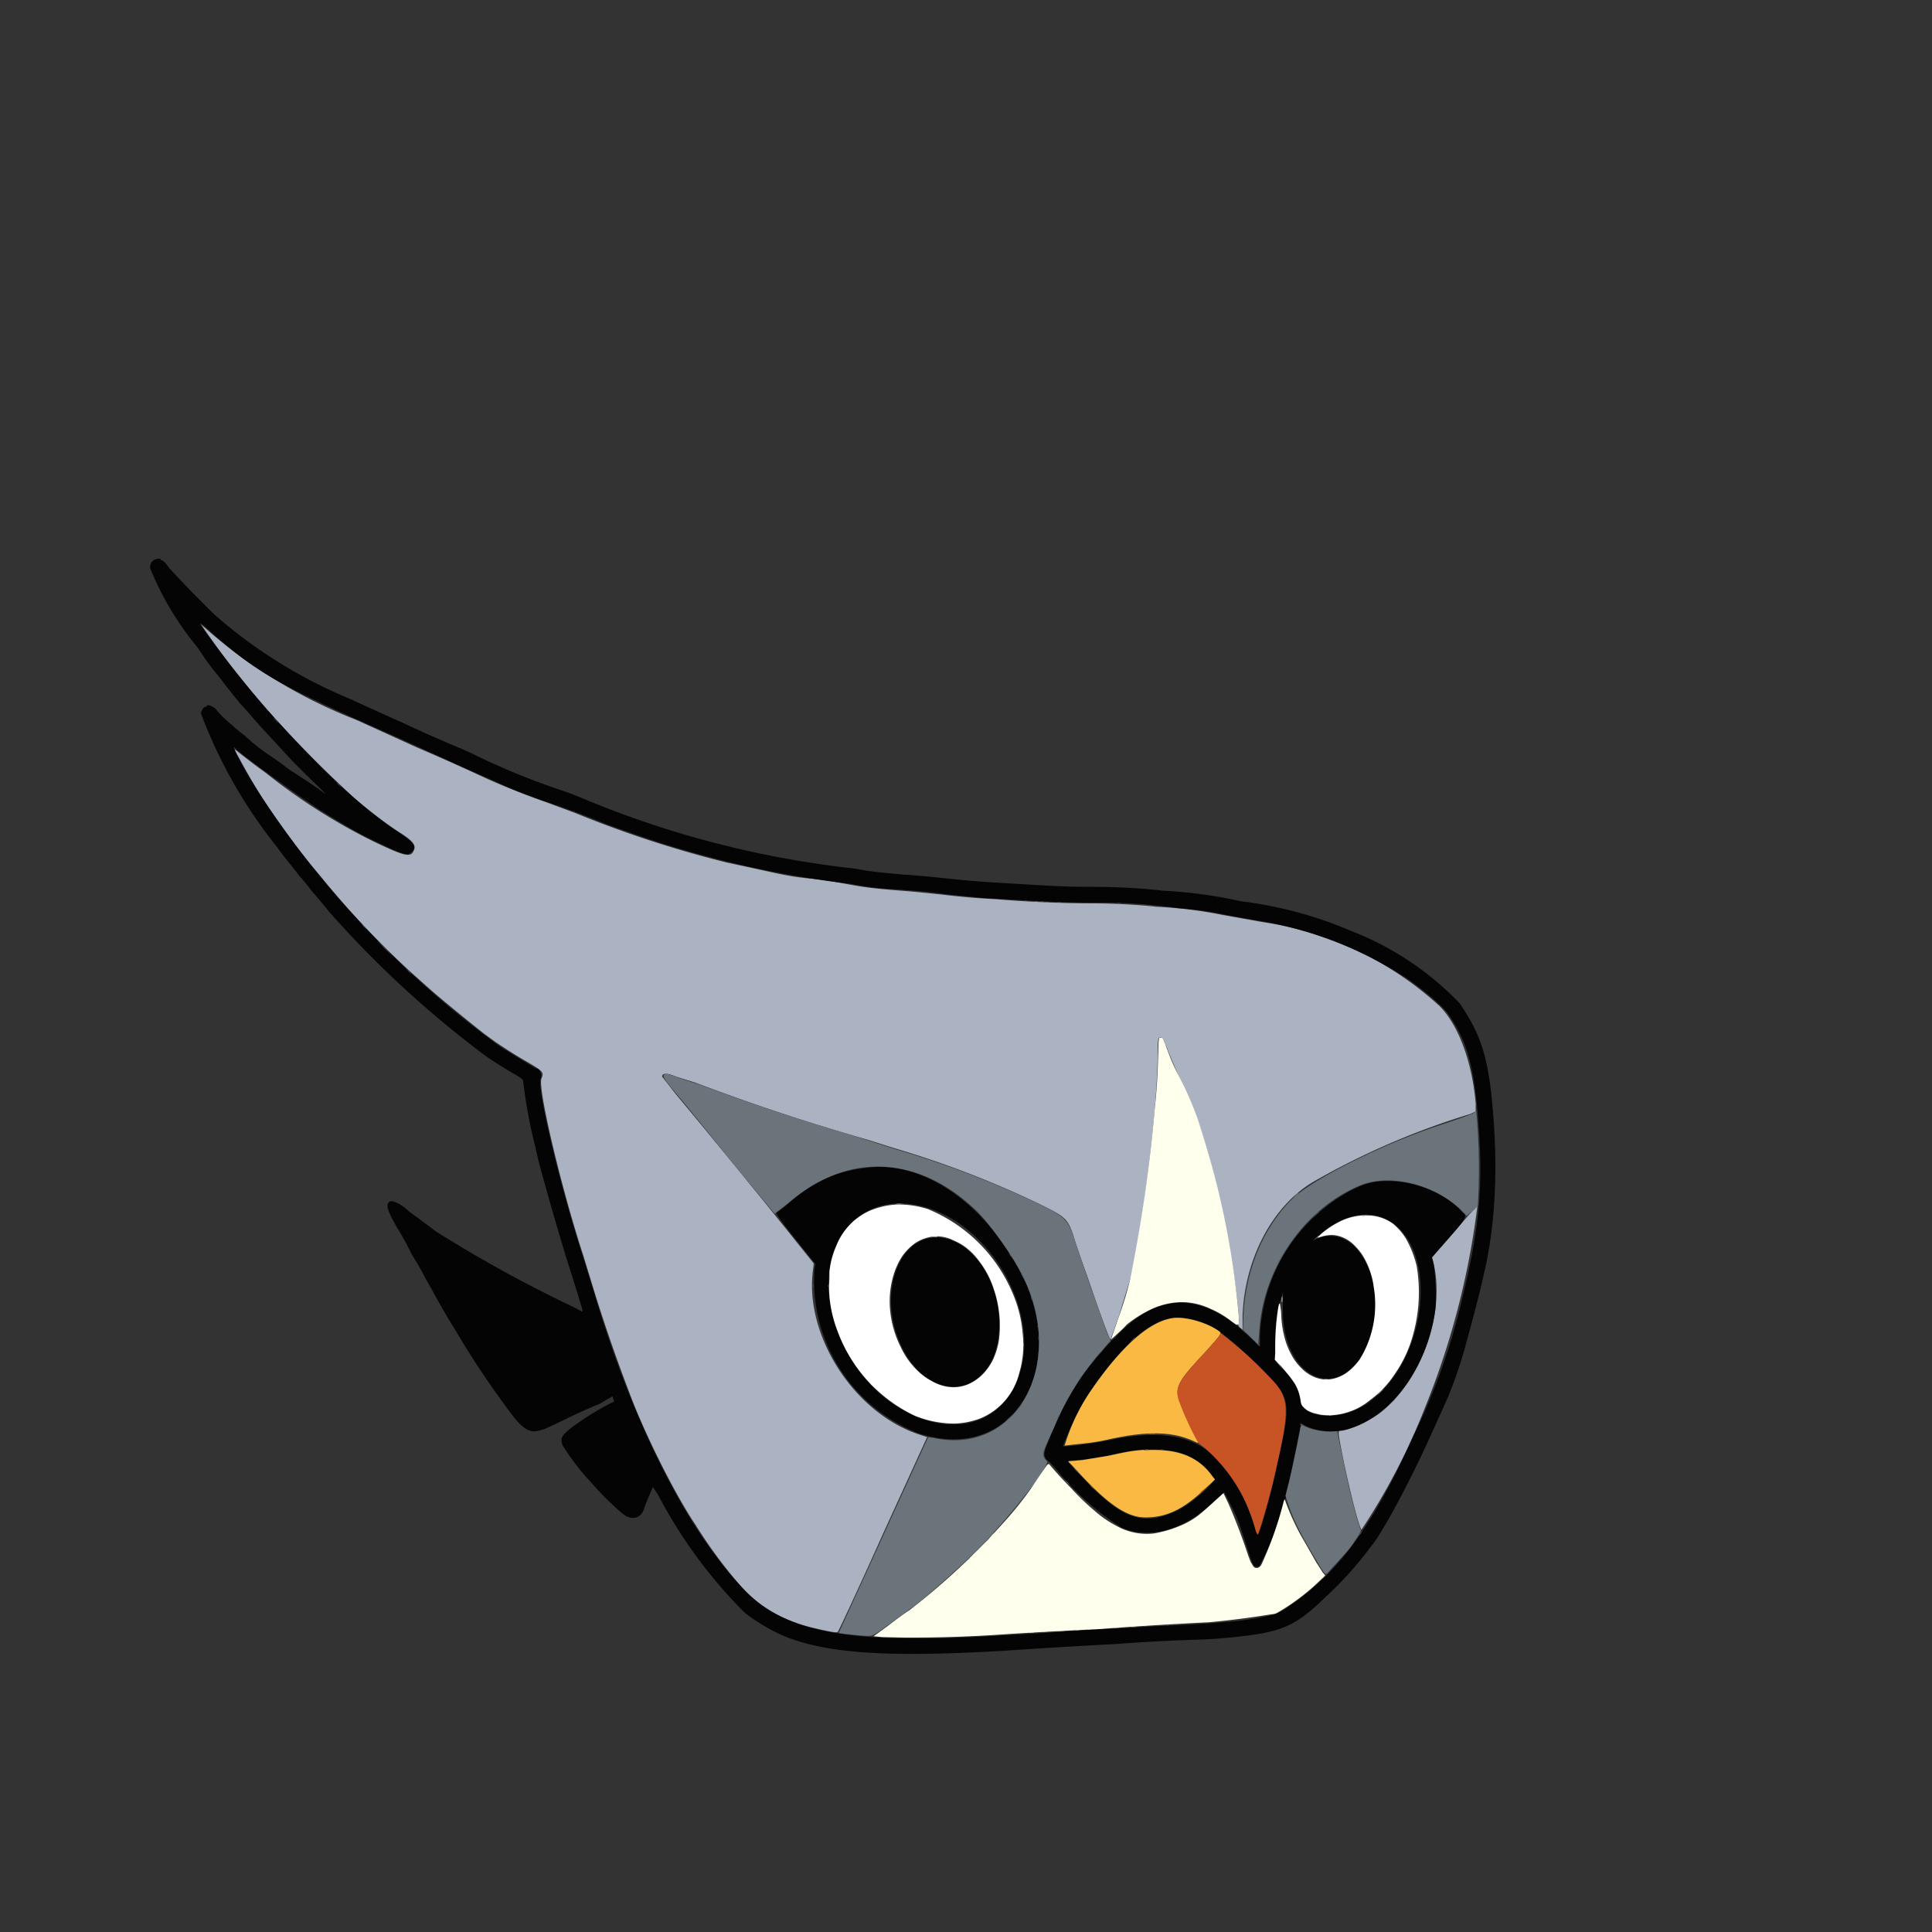
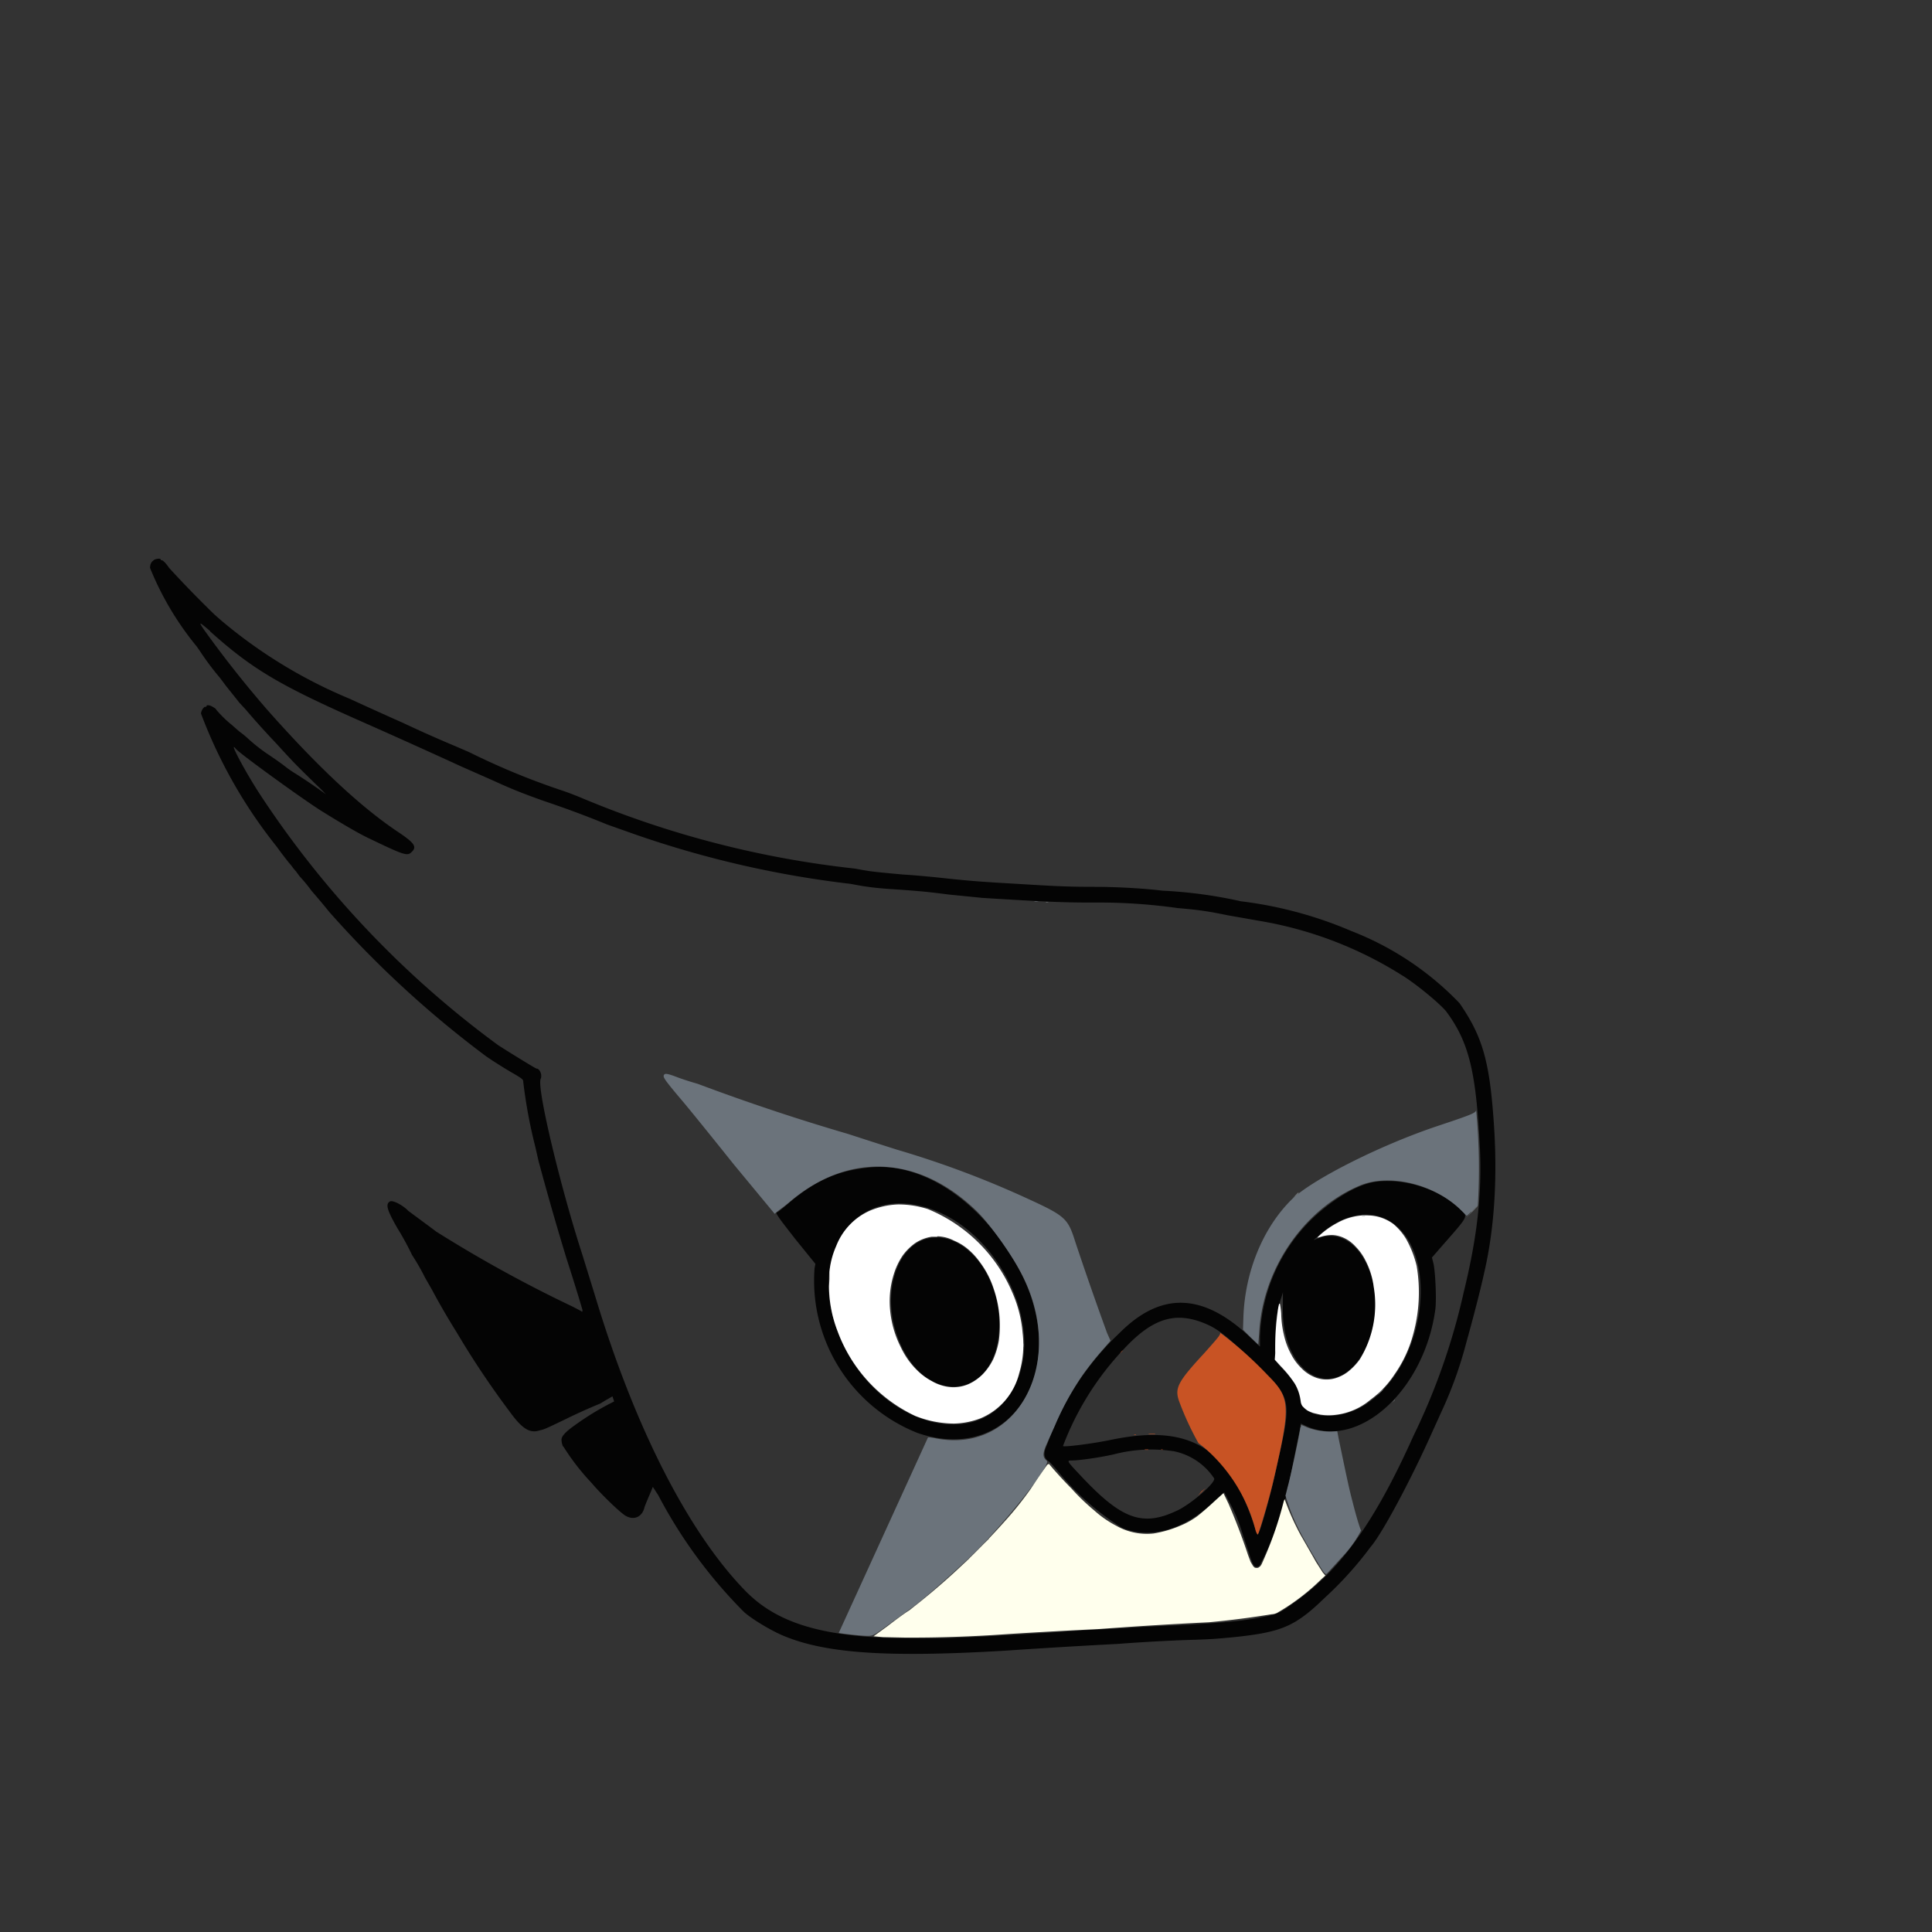
<svg xmlns="http://www.w3.org/2000/svg" clip-rule="evenodd" stroke-linecap="round" stroke-linejoin="round" stroke-miterlimit="10" version="1.1" viewBox="0 0 2048 2048" xml:space="preserve">
  <rect x="0" y="0" width="2048" height="2048" fill="#333333" stroke="none" />
  <clipPath id="ArtboardFrame">
    <rect width="2048" height="2048" />
  </clipPath>
  <g transform="matrix(4.501 0 0 4.501 159.07 592.16)">
    <g fill-rule="evenodd">
-       <path d="m12.7 16.5a195.5 195.5 0 0 0 16.8 21.2l2.4 2.6a285.7 285.7 0 0 0 14.6 14.6c3 2.9 8.7 7.3 12.3 9.6 3.2 2 3.9 3 3.3 4.3-0.7 1.6-2 1.4-9.3-2.1a138.9 138.9 0 0 1-25.5-16.2 153 153 0 0 1-6.6-5c-1-0.8-1-0.8 0.4 1.7a150 150 0 0 0 18.8 27.3 211.7 211.7 0 0 0 21.1 22.5l4.7 4.2 1.6 1.4a490 490 0 0 0 11.4 9.3l2.6 1.9c1.5 1 4 2.7 7.3 4.6 4 2.3 4.2 2.6 3.6 4-1 2 4.6 25.7 9.8 41.6l3 9.8c2 6.3 4.3 13.2 7.8 22.4 3.5 9.5 10.7 24 15.7 31.4a114.7 114.7 0 0 0 11.5 15.4c4 4.3 10 7.5 17 9 3.8 0.9 4.9 1 5 0.7 0.2-0.2 5-10.5 10.6-23l10.4-22.8-1.8-0.6c-15.6-5.1-27.4-23.8-25-39.3l0.1-1-6-7.5a2331 2331 0 0 0-26.5-32.4l-3.2-4.1c0-0.9 1.2-0.9 3.3 0l4.5 1.4a496.8 496.8 0 0 0 40.4 13.4l7 2.2a226 226 0 0 1 34.9 13.6c5.3 2.7 5.6 3 7.3 8.6l1.4 4.1a493 493 0 0 1 2.8 8c2.6 7.5 4 11 4 10.6l2-5.6 2.6-8.5c2.9-11.7 6.3-38.8 6.5-52.3 0-4.4 0.1-4.8 0.7-4.8 0.4 0 1 1 1.8 3.4l2.2 5.2c4.8 10 7.2 17.2 10.3 31.3 2.4 10.6 4.7 27 4 27.8 0 0.1 0 0.4 0.4 0.7l0.6 0.5v-3.3c0.5-13.4 7-25.8 16.6-31.5a178.3 178.3 0 0 1 37-16l1.3-0.6v-1.8c-0.8-9.8-4.1-18.7-8.6-23.1a78.4 78.4 0 0 0-41.6-19.7l-9.5-1.7a101.5 101.5 0 0 0-15.5-1.9c-3.3-0.4-9.6-0.8-15-0.8a284 284 0 0 1-22.9-1 172 172 0 0 1-12.8-1.1l-7-0.7c-9.2-0.7-11-1-14.4-1.6-4.7-0.9-6.5-1.2-10-1.5-3.7-0.4-5.3-0.7-12-2.2l-7-1.5a259.1 259.1 0 0 1-35.8-11.7l-7-2.6a171 171 0 0 1-14.5-5.8 533.8 533.8 0 0 0-15.7-7l-14.3-6.5a119.6 119.6 0 0 1-35.8-21.8l-0.8-0.7 0.7 1m163.1 135.5h1.5l-0.7-0.1h-0.8m135.4 2-2.3 2.6-4 4.6-3 3.4 0.3 1.1c3 12-2.8 28.3-12.8 35.8-2.5 1.8-7.3 4-9 4-0.7 0-0.7 0 0.6 6.7 1.9 9 3.7 15.8 4.3 16.6a151.6 151.6 0 0 0 14.9-28.6 187.3 187.3 0 0 0 12.4-47.6l-1.4 1.4m-146.2 2.8-0.7 0.8 0.8-0.8c0.8-0.7 1-0.9 0.8-0.9l-0.9 0.9m19.8 3h1.2-1.2m99.2 2.3 0.8 0.8-0.6-0.8-0.9-0.8 0.7 0.8m-124 8.9v1.2a28.3 28.3 0 0 0 0-1.2m139.2 1.6v1-1.9 1m-124.8 1.8v1-1.8 0.8m114.2-0.3c0 0.5 0 0.7 0.1 0.4v-0.8 0.4m-22.2 0v0.8c0.1 0.4 0.2 0.3 0.2-0.4 0-0.8 0-1-0.2-0.4m-25 1h1.6c0.5-0.1 0.1-0.2-0.8-0.2-1 0-1.3 0-0.8 0.1m47.1 2c0 0.5 0 0.7 0.1 0.4v-1 0.5m-22.1 2.3v0.3-0.7 0.4m-38 2.6-1.5 1.4 1.5-1.4c1.3-1.2 1.5-1.5 1.3-1.5l-1.4 1.5m36.5 2v0.4-1 0.6m0.2 3.3v0.3c0.1-0.2 0.1-0.6 0-0.8v0.5m-85.6 2.7 0.6 0.6 0.7 0.6-0.6-0.6c-0.5-0.6-0.7-0.8-0.7-0.6m97 3.4h0.9l-0.4-0.1h-0.5m-106.8 1.4 0.8 0.7-0.6-0.7-0.7-0.7 0.5 0.7m107.9 7.3h0.7l-0.4-0.1h-0.3m-89.5 2h1.8-1.8m27.5 13.6 0.7 0.7 0.6 0.5-0.6-0.6c-0.5-0.6-0.7-0.7-0.7-0.6m33.8 5.7-0.8 0.9 1-0.9 0.8-0.9-1 1m-51.3 7-0.5 0.5 0.6-0.5 0.6-0.7-0.7 0.6m-4 4.2-0.6 0.7 0.7-0.6 0.7-0.8-0.8 0.7m50.6 16.6h1.2-1.2m-4.1 0.2h1.3-1.4m-3.8 0.2h1-1m-2.7 0.2h0.8l-0.4-0.1h-0.4m-3 0.3h1c0.4 0 0.1-0.1-0.5-0.1h-0.5m-4.1 0.3h1.5l-0.8-0.1h-0.7m-3.3 0.3h1l-0.6-0.1h-0.4m-2.8 0.3h0.7l-0.4-0.1h-0.3m-2.8 0.3h0.9l-0.4-0.1h-0.5m-4.4 0.3h1.8l-1-0.1h-0.8m-3.3 0.3h1l-0.6-0.1h-0.4m-3.3 0.3h1c0.3 0 0.1-0.1-0.5-0.1h-0.5m-3.3 0.2h1-1m-3.2 0.2h1.1-1.1m-3.5 0.2h1-1m-3.1 0.2h1-1m-22.5 0.2h1.5-1.5m17.7 0h2-2" fill="#abb3c3" />
      <path d="m1 0.3c-0.7 0.4-1 1-1 1.9a70.9 70.9 0 0 0 11 18.5l0.9 1.3a60.8 60.8 0 0 0 4.5 6l1.5 2 2.4 3 0.7 0.9 1.4 1.5a197 197 0 0 0 7.2 8c4.3 4.7 4.2 4.6 9.5 9.8a41 41 0 0 1 2.3 2.3 124.9 124.9 0 0 0-8-5.4l-1-0.7-1.3-1-1.4-1-1.3-0.9a40.8 40.8 0 0 1-5.2-4 23 23 0 0 0-2.2-1.8l-1.7-1.5a26.7 26.7 0 0 1-3.7-3.6c0-0.1-0.3-0.4-0.7-0.6-0.7-0.5-1.6-0.6-1.6-0.3 0 0.2-0.1 0.2-0.3 0.2-0.4 0-1 1-1 1.6a114.7 114.7 0 0 0 17.8 31.3l0.8 1.1 0.6 0.8 1.4 1.8 0.6 0.7 0.6 0.8 0.6 0.7 0.8 1.1a35.3 35.3 0 0 1 2.8 3.4 176.5 176.5 0 0 1 4.2 5 243.4 243.4 0 0 0 36.4 33.6c0.7 0.6 4.9 3.3 7.4 4.7 1.8 1.1 1.9 1.2 1.9 1.8a117.8 117.8 0 0 0 2.8 15.1l0.8 3.5a704.8 704.8 0 0 0 6.6 23 493.4 493.4 0 0 1 3.7 11.9c0.1 0.5 0 0.7-0.3 0.4l-1.9-1a311.2 311.2 0 0 1-32.2-17.7l-1.6-1.2-5-3.7c-1.2-1.3-3.7-2.6-4.3-2.2-1.1 0.6-0.7 2 1.7 6.2a68.6 68.6 0 0 1 3.5 6.4 54.5 54.5 0 0 1 3.1 5.4l1.6 2.8a168.6 168.6 0 0 0 5.8 10 205.5 205.5 0 0 0 12.5 18.7c2.9 4 4.7 5.2 7.1 4.4 1.2-0.3 1-0.2 6-2.6a132.6 132.6 0 0 1 8.2-3.7l1.5-0.9 1.4-0.8 0.4 1.2a64.5 64.5 0 0 0-9.4 5.7c-2.1 1.5-3 2.5-3 3.3 0 0.7 0.3 1.7 0.5 1.7a54.4 54.4 0 0 0 6.5 8.4c2.3 2.7 6.2 6.5 7.9 7.7 2 1.3 4 0.5 4.6-1.7 0.1-0.6 2-4.8 2-5l1.3 2a113.6 113.6 0 0 0 20.2 27.5c1.9 1.7 6.7 4.6 9.8 5.8 10 4 24.5 4.9 51.6 3.3a1725.6 1725.6 0 0 1 26.6-1.6 421.8 421.8 0 0 1 15.7-0.9c6.8-0.2 7.4-0.3 11.8-0.7 11.2-1.2 14.3-2.5 21.4-9.4a84.4 84.4 0 0 0 10.7-11.9c2.7-3.1 9.5-15.9 14.2-26.4l2.4-5.3a95.6 95.6 0 0 0 5.9-16.4c0.8-2.8 3.2-11.7 4.2-16.4 2.5-10.7 3.2-23.2 2.2-36.3-1-13.8-2.7-19.5-8-27.2a70.7 70.7 0 0 0-25.5-17 95.1 95.1 0 0 0-26-7 107.5 107.5 0 0 0-18.5-2.5c-4-0.5-10.5-0.9-16-0.9s-8.6-0.1-18.1-0.7c-8.9-0.5-11-0.7-16-1.2-2.6-0.3-7.6-0.8-11-1-7.6-0.7-7.5-0.7-11.3-1.4a230.7 230.7 0 0 1-63.8-16.4 86 86 0 0 0-4.6-1.8 169.7 169.7 0 0 1-22.4-9.2l-3-1.3a321.8 321.8 0 0 1-12.6-5.6 1134 1134 0 0 1-12.6-5.7 115.4 115.4 0 0 1-30.2-18.4l-1.6-1.4a256.8 256.8 0 0 1-10.7-11c-0.8-1.2-1.5-1.8-1.7-1.8s-0.3-0.1-0.3-0.2c0-0.3-1-0.2-1.6 0.1m13.2 16.8c9.7 8.7 16 12.5 34.2 20.6a1916.3 1916.3 0 0 1 25.1 11.3l7.7 3.4c4.3 2 8 3.4 12.3 4.9a232 232 0 0 1 14.2 5.3l6.2 2.2a238.2 238.2 0 0 0 51.2 11.8c3.6 0.7 5.8 1 10.6 1.3 5.8 0.4 7.8 0.6 12.4 1.2l8 0.8c16 1 19.7 1.1 26.3 1.1a132 132 0 0 1 19.7 1.3c4.7 0.4 7 0.7 11.8 1.7l7.4 1.3a91.2 91.2 0 0 1 33.6 12.8c3.3 2 9.1 6.8 10.5 8.6 5.4 7.3 7 14.3 7.9 32.2 0.5 11-0.7 21.1-3.8 33.8a153.5 153.5 0 0 1-11.9 34c-9.2 20.5-17.4 31.8-28.5 39.5-3 2.2-3.9 2.5-6.7 3-4.5 1-9.6 1.4-20 2a364.2 364.2 0 0 0-13.2 0.7 551.3 551.3 0 0 0-16.7 1l-11.8 0.7c-35.3 2.2-50.7-0.5-60.5-10.6-13.4-13.8-26-38.5-35.3-69.4l-3-9.7c-5.1-15.7-10.8-39.4-9.8-41.4 0.4-0.9-0.2-2.4-1-2.4-0.2 0-7-4.2-9-5.5a229 229 0 0 1-55.6-58.3c-4-6-8.1-13.9-6.2-11.5 0.8 1 14.4 10.9 19.8 14.4 4 2.5 9 5.5 11.6 6.7 8.3 4 9 4.2 10 3.2 1.3-1.2 0.7-2.1-3-4.6-8.6-5.7-18.7-15-31-28.9a256.2 256.2 0 0 1-15-19c-1.2-1.8-1.1-1.8 1.6 0.5m155.2 126.3c-7.3 0.7-12.6 3-18.9 8.3a32.5 32.5 0 0 1-2.7 2.2c-0.8 0 0 1 4.2 6.4l4.7 5.8-0.2 1a38.6 38.6 0 0 0 24.2 38.8c22 7.6 36.3-14.7 24.3-37.9-8.4-16-22.6-26-35.6-24.6m119.7 3.3c-4 0.4-9.5 3.4-14.7 8.1a40.5 40.5 0 0 0-13 28.6v2.2l-2.4-2.3c-11-10.4-20.9-10.7-30.6-1a66 66 0 0 0-17 26c-1.1 2.4-1 3.4 0.2 4.3 0.4 0.2 1 1 1.6 1.6a63 63 0 0 0 15.6 14c6.4 2.8 14.4 0.7 21.3-5.7l2.5-2.3 0.4-0.3 1.4 2.7a37.8 37.8 0 0 1 3 7.4l1.4 4.2c1 3.2 1.4 3.7 2.5 3a74 74 0 0 0 7.3-21.2l2.3-11.4 0.1-0.9 1.3 0.6c12.4 5.6 27.8-8.4 30.4-27.5 0.3-2.5 0-8.5-0.4-10.6l-0.4-1.6 2-2.3c7-8 6.6-7.2 4.4-9.3-4.8-4.5-12.5-7-19.2-6.3m-108.3 5.6c17.5 3.6 30.3 27 23 42.2-8.2 17.5-34.4 9.2-42.2-13.4-6-17.4 3.7-32 19.2-28.8m109.2 2.8c14 5.2 11.6 34-3.7 44.1-6.1 4-14.7 3.4-15.4-1-0.5-3-1.4-4.6-4.3-7.5-1.2-1.3-1.8-2.1-1.7-2.3l0.1-4.4c0-4.4 0.5-7.3 1.5-10.2l0.3-1v3c-0.6 16.8 12.7 23.7 19.5 10.2 6.2-12.5-1-29.6-11-26l-1.3 0.5 1.2-1c4.7-4.4 10.4-6 14.8-4.4m-106.2 4.9c-7.6 1.2-11.5 12.2-8 22.6 6 17.8 24.2 16 24.2-2.4 0-11.5-8-21.5-16.2-20.2m63.2 19.6c4 1.4 5.6 2.6 12.9 9.5 9 8.6 9 8.7 5.8 23.1-1.4 7-4.2 17-4.8 17.6 0 0.1-0.3-0.2-0.4-0.7-6.1-19.6-15.2-25.4-34-21.6-4.7 1-11.5 1.8-11.5 1.5a68.4 68.4 0 0 1 14.3-22.8c6.3-6.8 11.4-8.7 17.7-6.6m-6 30.6a15 15 0 0 1 9.6 6.4c0.5 0.9-5.1 5.8-8.5 7.5-8.3 4-13.2 2.3-23-8.2-3.2-3.4-3.3-3.5-2-3.5 1.7 0 6.7-0.7 10.1-1.5a34.7 34.7 0 0 1 13.7-0.7" fill="#040404" />
      <path d="m208.3 80.8h1l-0.5-0.1h-0.5m-87.2 40.8c-0.4 0.5-0.2 0.9 3.4 5.2 2 2.3 7.8 9.5 13 16l9.6 11.6 0.7-0.6a69 69 0 0 0 2.6-2c13.9-12 30.5-11.2 44 1.7 3 2.8 8.1 9.9 10.5 14.4 11.4 20.9-0.4 43.6-20.3 39.3-0.7-0.1-1.3-0.2-1.4-0.1a119082 119082 0 0 1-21 46c0 0.1 5.2 0.7 6.5 0.7 1.6 0 1.4 0.2 6.4-3.5l4.3-3.1c2.6-1.8 11.7-9.9 15.6-13.8 8-8.2 17.2-20 16.2-20.8-1.1-1-1-1.8 0.1-4.3l1.8-4a67.7 67.7 0 0 1 6.3-11.6 73 73 0 0 1 4.8-6.1l2-2.3-0.8-1.8a804.2 804.2 0 0 1-7.5-21.5c-1.8-5.7-2.3-6.1-12.4-10.7a225 225 0 0 0-29.6-11 1576.3 1576.3 0 0 1-11.5-3.7 500.7 500.7 0 0 1-35.4-11.8 74 74 0 0 1-4.4-1.4c-2.6-1-3.2-1.1-3.5-0.8m191.2 8.3c0 0.7-0.6 1-8.7 3.7-13.9 4.6-30 12.8-34.7 17.4-6.8 6.7-11 17-11.4 27.6l-0.1 3.1 1.8 1.8 1.8 1.7 0.2-2.6c0.7-15 10.4-29.2 23.6-34.8 7-3 17.7-0.4 23.9 5.7l1.4 1.4 1.3-1.2c0.6-0.7 1.2-1.2 1.3-1.2a145.2 145.2 0 0 0-0.4-22.6m-156.2 39.5v0.4-0.7 0.3m115 35-0.2 0.4c0 0.6-2.2 11.2-3 14l-0.5 2 0.6 1.8c1.3 4 3 7.3 6.6 13.3 1.9 3.2 2.2 3.6 2.6 3.2l4.3-4.7a27 27 0 0 0 3.7-5.4c-0.5-1.2-1.3-4-2-6.8-0.8-3-1.3-5.4-3.3-15l-0.3-1.6-1.5 0.1c-1.7 0-3.9-0.3-5.6-1-1.4-0.6-1.3-0.6-1.5-0.4m-86.4 50h0.7-0.7" fill="#6b737b" />
      <path transform="translate(-35.4,-70.1)" d="m247.1 283.3-0.4 0.2-0.5 0.7a201.7 201.7 0 0 0-3.4 5 82 82 0 0 1-6 7.5 165.5 165.5 0 0 1-20.2 19.2l-2.4 1.9c-1 0.6-3.3 2.3-5.1 3.7l-3.3 2.4 2.2 0.2 5 0.1a311.8 311.8 0 0 0 24.1-0.8 1375.7 1375.7 0 0 1 21.8-1.2 999.6 999.6 0 0 1 25.9-1.6 210.4 210.4 0 0 0 14.8-1.9c0.5 0 1-0.2 1.2-0.3a50.9 50.9 0 0 0 10.4-7.9l1-0.9-0.6-0.7-1.6-2.5a723.2 723.2 0 0 0-3.6-6.3 60.3 60.3 0 0 1-3.8-8.5l-0.2 0.5a86.3 86.3 0 0 1-5.2 14.8c-0.2 0.4-0.4 0.6-0.7 0.8a1 1 0 0 1-0.3 0.1h-0.3a1 1 0 0 1-0.4-0.1l-0.3-0.3-0.6-1-0.6-1.6a145 145 0 0 0-4.6-12.1l-1.2-2.5-2 1.8a71.4 71.4 0 0 1-4 3.5 18.5 18.5 0 0 1-3.8 2.2 26.9 26.9 0 0 1-6.7 2 14.6 14.6 0 0 1-8.7-1.8 25 25 0 0 1-5.2-3.6 51.7 51.7 0 0 1-5.4-5.2 95.3 95.3 0 0 1-5.3-5.8z" fill="#ffffed" />
      <path transform="translate(-35.4,-70.1)" d="m322.4 224.8a12.6 12.6 0 0 0-3.6 0.3 13.5 13.5 0 0 0-3.7 1.4 20 20 0 0 0-4.8 3.5h0.2l0.7-0.2a8.4 8.4 0 0 1 2.7-0.4 7.1 7.1 0 0 1 2.5 0.6 8.4 8.4 0 0 1 2.9 2.1 12.6 12.6 0 0 1 2.3 3.2 18.5 18.5 0 0 1 2 6.4 24.8 24.8 0 0 1-3.3 17 14.5 14.5 0 0 1-2.9 3 9.2 9.2 0 0 1-3.1 1.5 7.3 7.3 0 0 1-4.8-0.4 9 9 0 0 1-2.9-2 12.4 12.4 0 0 1-2.4-3.2 17.3 17.3 0 0 1-1.7-4.4 23.4 23.4 0 0 1-0.7-5.3 18 18 0 0 0-0.3-2.3h-0.2l-0.2 0.9a62 62 0 0 0-0.7 10.7l-0.1 1.4v0.2l0.3 0.3 1 1.1a29.4 29.4 0 0 1 3.4 4.2 10.7 10.7 0 0 1 1.4 4.2 2.4 2.4 0 0 0 0.4 1.1l0.5 0.5 0.5 0.4c0.4 0.3 1 0.5 1.5 0.7l1.7 0.4a13.4 13.4 0 0 0 4 0 15.4 15.4 0 0 0 7.8-3.5 22.8 22.8 0 0 0 5.7-6 29.5 29.5 0 0 0 4.4-9.5 37 37 0 0 0 0.8-16 24.4 24.4 0 0 0-2.5-6.4 14.1 14.1 0 0 0-3-3.5 10.2 10.2 0 0 0-5.8-2zm-110.8-2.6a19 19 0 0 0-6.5 1.4 15 15 0 0 0-8.1 8.4 19.7 19.7 0 0 0-1.6 6.1v1.7l-0.1 1.7a29.6 29.6 0 0 0 2 10.5 35.7 35.7 0 0 0 18.3 20 25 25 0 0 0 9.1 1.8 18.5 18.5 0 0 0 6.2-1.2 15.5 15.5 0 0 0 9.2-10.7 23.2 23.2 0 0 0 0.8-9.4 29.6 29.6 0 0 0-2.4-9.5 36.8 36.8 0 0 0-19.9-19.7 22.9 22.9 0 0 0-7-1.1zm9.2 7.5a9 9 0 0 1 3.9 1 12.7 12.7 0 0 1 2.8 1.6 16.1 16.1 0 0 1 3.2 3.3 21.4 21.4 0 0 1 3.4 6.5 26.7 26.7 0 0 1 1.2 12.2 18.3 18.3 0 0 1-1.3 4.3 13.7 13.7 0 0 1-2.5 3.6 11.5 11.5 0 0 1-3.3 2.3 8.9 8.9 0 0 1-5.2 0.6 10.6 10.6 0 0 1-3.5-1.3 14.2 14.2 0 0 1-3.3-2.4 18.7 18.7 0 0 1-4-5.6 24.3 24.3 0 0 1-2.6-10.1 21.3 21.3 0 0 1 1-7.2 16.7 16.7 0 0 1 2-4.2 13 13 0 0 1 3-3 9.8 9.8 0 0 1 3.9-1.5h1.3z" fill="#fff" />
-       <path transform="translate(-35.4,-70.1)" d="m273.3 182.9h-0.2l-0.1 0.4-0.1 0.8-0.1 3.5a139.6 139.6 0 0 1-0.8 12.2 356.5 356.5 0 0 1-5.8 40.1 80.2 80.2 0 0 1-2.6 8.6l-1.9 5.5a39.6 39.6 0 0 0 3.6-3.4 28.6 28.6 0 0 1 6.5-4 18 18 0 0 1 6.6-1.4 16.2 16.2 0 0 1 6.8 1.6 22.2 22.2 0 0 1 5 3l1 0.7h0.5l0.1-0.2v-1.9a201.6 201.6 0 0 0-9.7-46.4 79.3 79.3 0 0 0-4.7-10.6 51.8 51.8 0 0 1-2.9-7l-0.5-1.1-0.2-0.3-0.2-0.1z" fill="#ffffed" />
-       <path d="m240.6 178.9c-5.6 1-12.2 7-19.4 17.6a46.2 46.2 0 0 0-5.8 12.4l2.5-0.3c3.1-0.3 4.9-0.5 8-1.2 9.1-2 14.9-1.8 19.8 0.4 1.6 0.7 1.5 0.9 0.2-1.6a68.1 68.1 0 0 1-3.5-8c-1.1-3-0.3-4.5 6-11.2 4.2-4.7 4.2-4.5 3-5.3-3-2-8.1-3.3-10.8-2.8m-6.5 31c-2.7 0.2-3.8 0.4-8.4 1.4l-6.1 1-3.4 0.3 1.2 1.2c7.8 8.7 12.5 12 17 12 5 0 9-1.9 14-6.7l2.4-2.2-0.7-0.9c-3.3-4.6-8.3-6.5-16-6" fill="#f9b943" />
    </g>
    <path transform="translate(-35.4,-70.1)" d="m287.4 252.3v0.1c0.2 0.4-0.4 1.1-3.7 4.8-6.2 6.7-7 8.2-6 11.2a69.3 69.3 0 0 0 4.6 10l1.4 1.1a38.1 38.1 0 0 1 12.1 19.6c0.2 0.5 0.4 0.9 0.5 0.8 0.3-0.3 2.7-8.5 3.6-12.4 4.2-18 4.1-19.7-1.3-25.1a86.9 86.9 0 0 0-11.2-10zm-23 4.3-0.6 0.7-0.6 0.6 0.6-0.6c0.6-0.5 0.7-0.7 0.6-0.7zm7.7 19.6c-1.5 0-2 0-1.3 0.1a31.3 31.3 0 0 0 1.3 0zm-4.5 0.2c-0.4 0-0.6 0-0.4 0.1h0.7-0.3zm-14.8 2.4h-0.5 1.2zm21.1 1.1c-0.4 0-0.6 0-0.3 0.1h0.8-0.5zm-3.4 0c-0.8 0-1.1 0-0.7 0.1h1.4-0.7zm-18 2.6h-0.4 0.9zm31.5 6.5-1 0.8-0.8 1 1-1z" fill="#c85324" />
-     <path d="m29.1 37.5 0.6 0.7 0.7 0.6-0.6-0.7c-0.5-0.6-0.7-0.7-0.7-0.6m15.2 15.7 0.8 0.7-0.6-0.7-0.7-0.7 0.5 0.7m131.7 24.8h0.7-0.7m20.1 2h0.7-0.7m3.9 0.2h0.8-0.8m6 0.4h0.8l-0.5-0.1h-0.3m3.8 0.3h0.7l-0.3-0.1h-0.4m4 0.3h0.9l-0.5-0.1h-0.5m14.2 0.3h0.8l-0.5-0.1h-0.3m-178.1 5 0.6 0.7 0.7 0.6-0.6-0.7c-0.5-0.5-0.7-0.7-0.7-0.5m5.6 5.8 1.8 1.7-1.6-1.7a25 25 0 0 0-1.9-1.8l1.7 1.8m5.4 5.2 0.9 0.8-0.7-0.8-0.8-0.7 0.6 0.7m251.8 35v0.5-1.3 0.7m0.2 2.5v0.6-1.2 0.6m0.2 3.4v0.9-1.8 0.9m0.2 5.2v1-2 1m-143.5 0h0.9-0.9m3.5 0h0.9-0.9m139.8 5.1v1.2a28.3 28.3 0 0 0 0-1.2m-23.4-1.7h0.8-0.8m23.1 5.1c0 0.4 0 0.6 0.1 0.4v-0.7 0.3m-4.1 1.8 1 1-0.8-1-1-1 0.8 1m-114.2 0 1.3 1.3-0.6-0.7c-0.5-0.6-0.7-0.7-0.7-0.5m80.1 0.8-0.7 0.8 0.8-0.7c0.6-0.6 0.8-0.8 0.6-0.8l-0.7 0.7m-2.2 2-0.6 0.7 1.4-1.4-0.8 0.7m2.1 3.6-0.6 0.6 0.7-0.5c0.6-0.6 0.7-0.7 0.5-0.7l-0.6 0.6m-71.9 4.2 0.7 0.8c0.1 0-0.6-1.2-1-1.4l0.3 0.6m63.1 1.6-0.2 0.6 0.4-0.6 0.2-0.6-0.4 0.6m-0.7 1.5c-0.5 1-0.4 1.1 0 0.2l0.4-0.8-0.4 0.6m-59.7 1.5 0.7 1.2c0.1 0-1-2.4-1.2-2.4l0.5 1.2m-49.2 2.2c0 0.6 0 0.9 0.1 0.5v-1.2 0.7m3.4 0c0 0.5 0 0.7 0.1 0.4v-1 0.6m143.1 1.5v1-1.8 0.8m-95.4 1.3 0.2 0.7c0.1 0.2 0.2 0.3 0.2 0 0 0 0-0.4-0.2-0.6 0-0.2-0.2-0.3-0.2 0m59 3c0 0.4 0 0.6 0.1 0.4v-0.7 0.3m-66.5 2.5c0 0.4 0 0.6 0.1 0.3v-0.8 0.5m61.3 0.7v0.4-0.9 0.5m-52.4 0.5c0 0.4 0 0.6 0.1 0.4v-0.7 0.3m-9 0.4v0.5-0.9 0.4m61 2.2v2l-1.2-1.1-1.2-1.2 1.3 1.3 1.2 1.3v-3.2 0.9m-3.8-1.3 0.9 0.7c0.4 0.3 0.4 0.2-0.7-0.7l-0.7-0.6 0.5 0.6m-48.2 1.2c0 0.8 0 1.2 0.1 0.7v-1.5 0.8m17.8 0.2-0.7 0.9 1-1 0.7-0.8-1 0.9m3.7 1.3-1.2 1.2 1.2-1.1a20 20 0 0 0 1.2-1.3c0-0.1-0.2 0-1.2 1.2m-5.4 0.5-0.7 0.7 0.7-0.7c0.7-0.6 0.9-0.7 0.7-0.7l-0.7 0.7m-16.2 1.6c0 0.8 0 1.1 0.1 0.7v-1.4 0.7m14.3 0.4a7 7 0 0 0-0.9 1.2l1.1-1.2a7 7 0 0 0 1-1.2l-1.2 1.2m-14.6 1.7c0 0.4 0 0.6 0.1 0.4v-0.7 0.3m13 0.1-0.8 1.1s0.4-0.3 0.7-0.8c0.7-0.8 0.8-1 0.1-0.3m44 1.3 1.3 1.2-1-1.2-1.3-1.2 1 1.2m-70.3 2-0.6 0.7 0.6-0.6c0.6-0.6 0.8-0.7 0.6-0.7l-0.6 0.6m-7 2.8h0.8-0.8m15.7 5c-0.4 0.5-0.5 0.7-0.3 0.6 0.3-0.3 1.2-1.4 1-1.4l-0.7 0.8m-2.4 2.5-1 1 1-0.8c0.9-0.7 1.4-1.2 1.2-1.2l-1.2 1m11.8-0.5c-0.3 0.8-0.3 1 0 0.3 0.3-0.3 0.4-0.6 0.3-0.7l-0.3 0.4m57 2s0.2 0.2 0.5 0.2c0.6 0 0.6 0 0-0.3-0.4-0.2-0.5-0.2-0.5 0m6.1 1.7h1.8-1.8m-91.1 1.7h0.8-0.8m5.4 0h0.6-0.6m-3.2 0.2h1.8-1.8m22.4 2.4-0.1 0.6c0 0.2 0 0 0.2-0.3 0.1-0.6 0-0.9-0.1-0.3m7.8 5.1 0.8 0.8-0.6-0.8-0.9-0.8s0.2 0.4 0.7 0.8m-2.9 2c0.8 0.9 1 1 1 0.9l-1-1-0.9-0.8 1 1m6 1.4 1.1 1-0.8-1-1-1 0.8 1m-2.6 2.5 1.8 1.6-3.3-3.3 1.5 1.7m65.9 8.7-0.4 0.6 0.6-0.6 0.3-0.6s-0.3 0.2-0.5 0.6m-0.8 1-0.8 1.1 0.7-0.7c0.5-0.7 0.6-1 0-0.3m-3.7 4.8-0.6 0.6 0.6-0.6c0.6-0.5 0.7-0.7 0.6-0.7l-0.6 0.7m-2.2 2.3-1 1 1-1c1-0.8 1.2-1 1-1l-1 1m-2.1 2.4-0.8 0.8 0.8-0.8c0.8-0.7 1-0.9 0.8-0.9l-0.8 0.9m-36.6 11h0.7l-0.4-0.1h-0.3m-75.7 2.2h0.8-0.8m1.6 0.2h0.9-0.9m2.2 0.2h1.5-1.5m6.9 0.4h0.6-0.6m12 0h2-2.1" fill="#4c545a" fill-rule="evenodd" />
    <path d="m197.4 80.2h0.9-0.9m13.6 0.8h0.7l-0.4-0.1h-0.3m58.8 69-0.6 0.7 0.7-0.6c0.6-0.5 0.7-0.7 0.5-0.7l-0.6 0.6m41.4 4-1.3 1.4 1.4-1.4c1.3-1.3 1.5-1.5 1.3-1.5l-1.4 1.4m-25.8 1h0.7c0.2-0.1 0-0.2-0.4-0.2-0.3 0-0.5 0-0.3 0.1m3.1 21c0 0.3 0 0.5 0.1 0.3v-0.7 0.4m-23.7 6.8v0.3-0.6 0.3m-59.2 2.4c0 0.7 0 1 0.1 0.6v-1.2 0.6m83.8 11.4-0.6 0.8 0.7-0.7c0.7-0.6 0.8-0.8 0.7-0.8l-0.8 0.7m2.9 2.5-0.6 0.6 0.6-0.6c0.6-0.5 0.8-0.7 0.6-0.7l-0.6 0.7m-96.1 33.2-1.2 1.2 1.2-1.2 1.3-1.2c0-0.1-0.2 0-1.3 1.2m-4.1 4-0.6 0.7 0.6-0.6c0.6-0.5 0.8-0.7 0.6-0.7l-0.6 0.7m-10.3 18.1h1-1" fill="#828789" fill-rule="evenodd" />
  </g>
</svg>